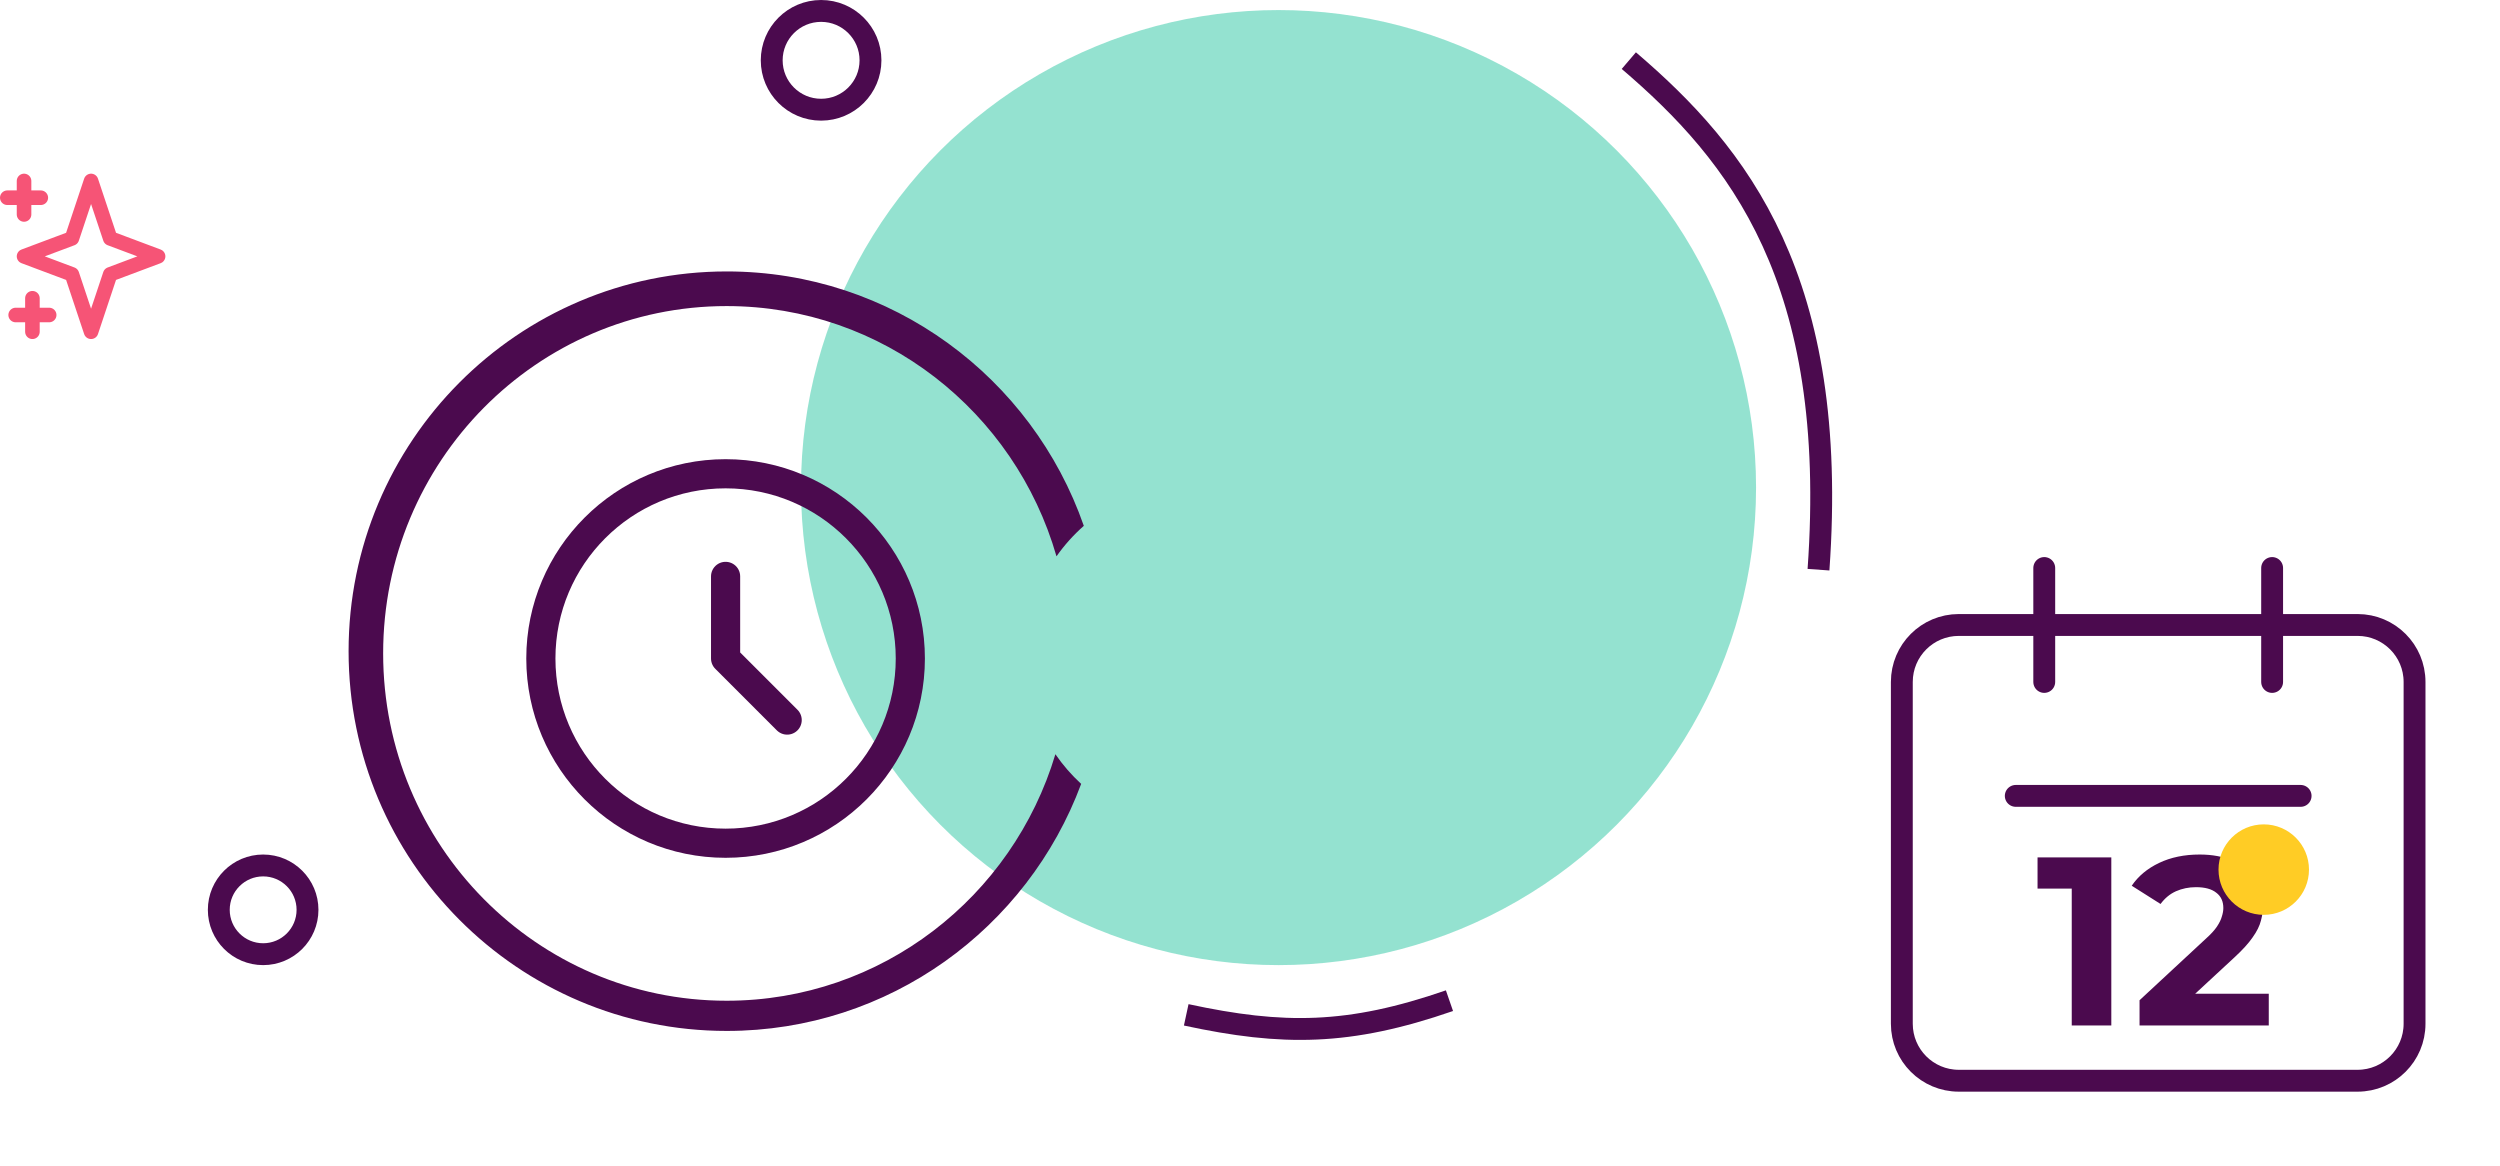
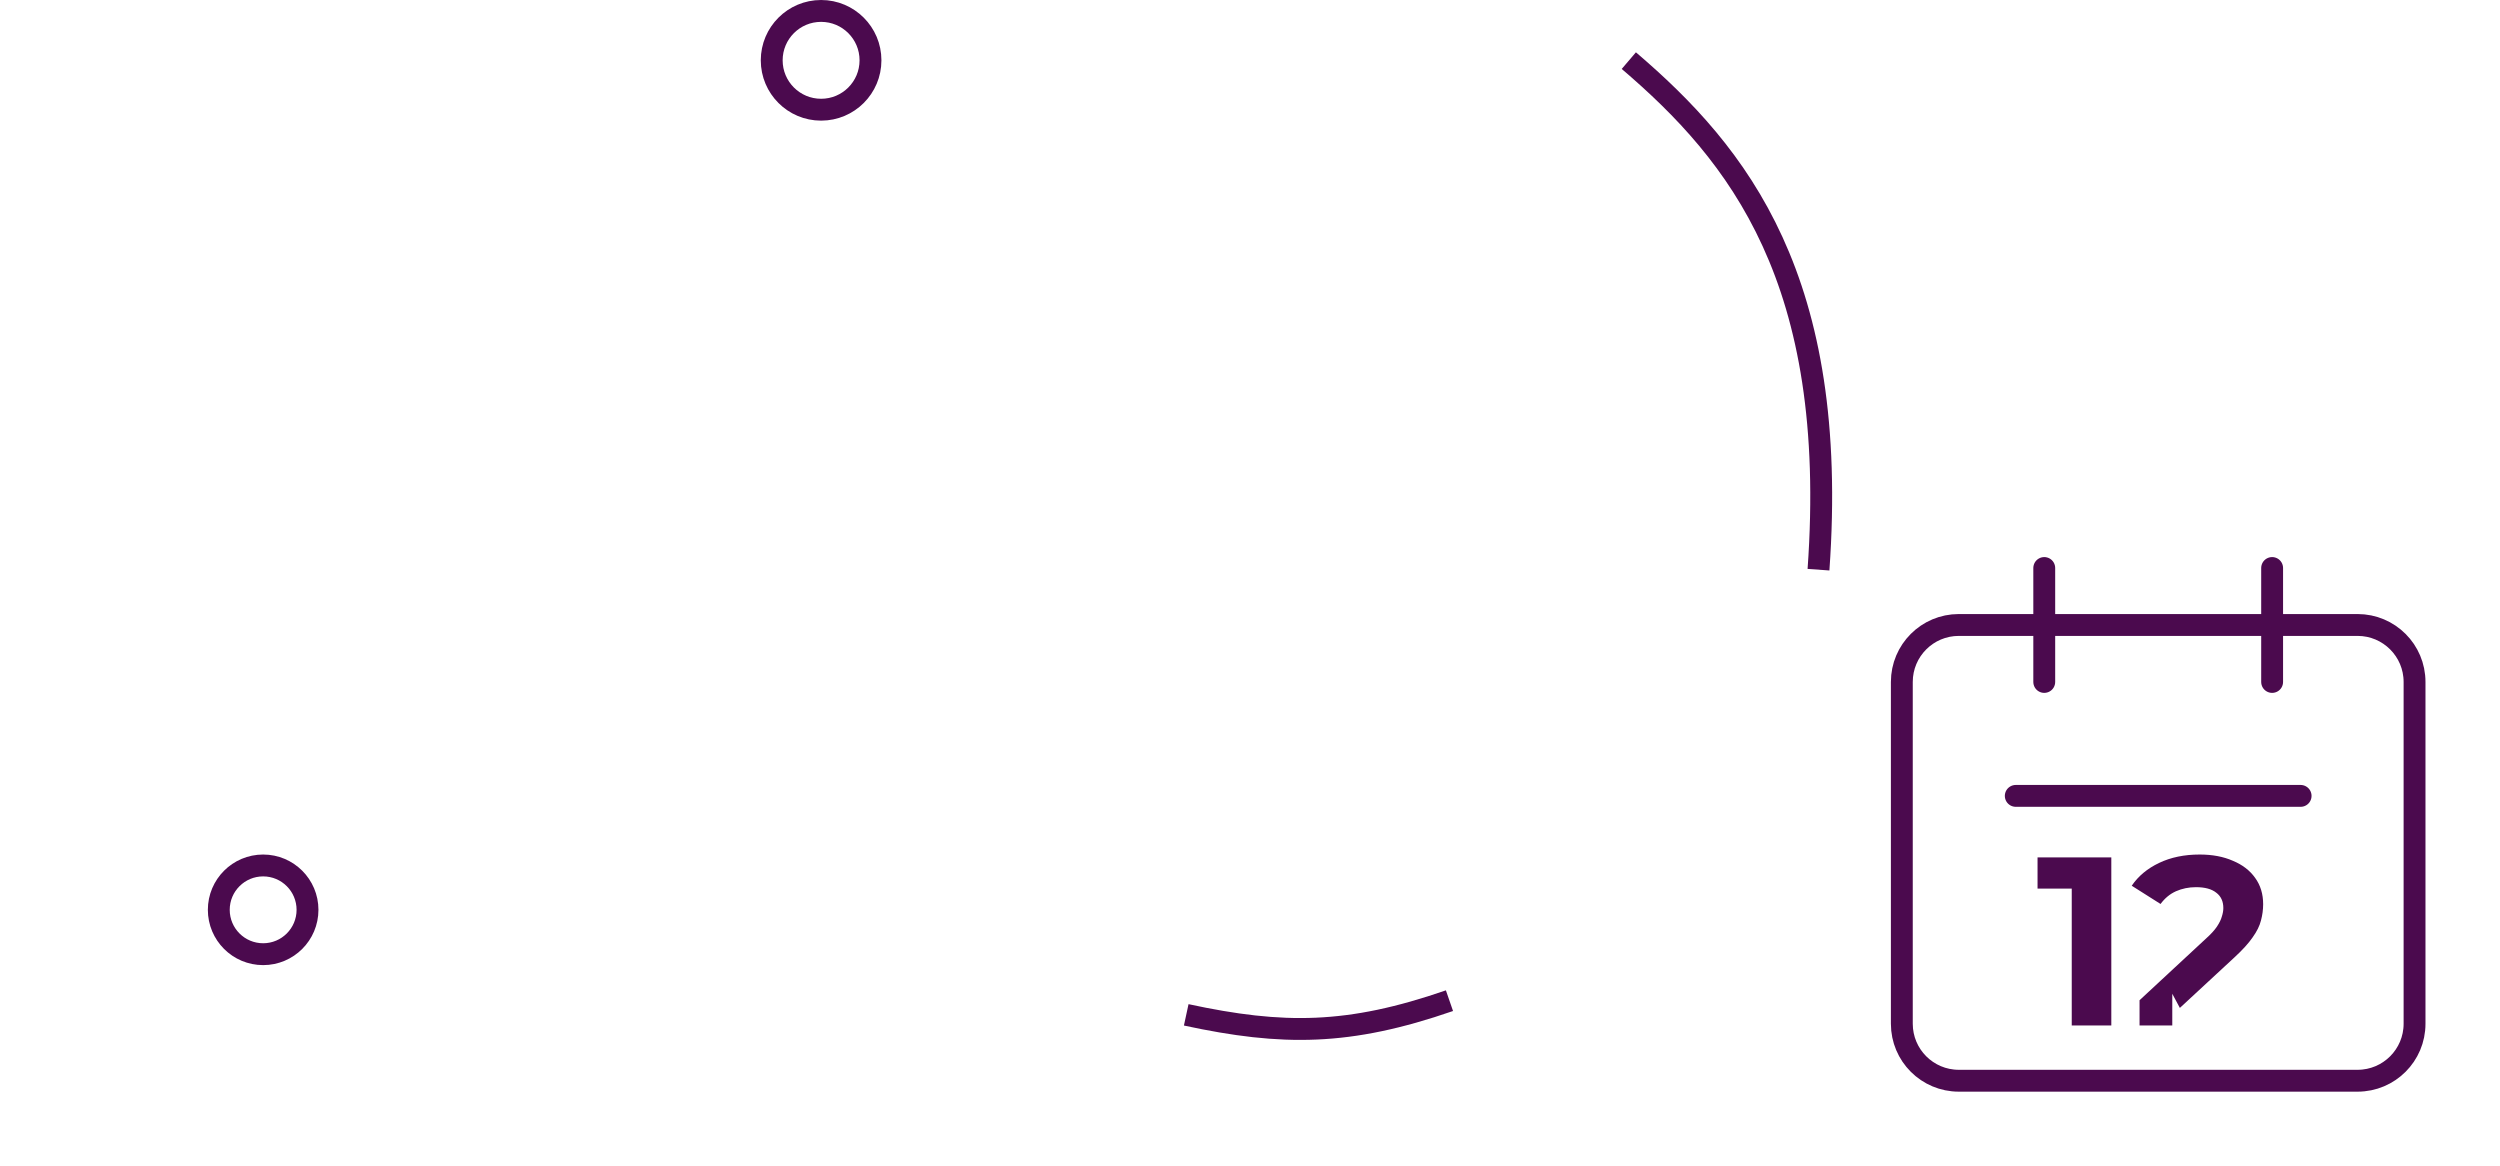
<svg xmlns="http://www.w3.org/2000/svg" width="343" height="160" viewBox="0 0 343 160" fill="none">
-   <circle cx="175.414" cy="66.897" r="65.517" fill="#2AC6A2" fill-opacity="0.5" />
  <path d="M223.473 8.319C238.523 21.166 252.336 38.397 249.497 78.162" stroke="#4B0A4E" stroke-width="3" />
  <path d="M198.866 137.293C185.069 142.069 176.002 142.094 162.75 139.237" stroke="#4B0A4E" stroke-width="3" />
-   <path fill-rule="evenodd" clip-rule="evenodd" d="M148.336 107.548C140.983 127.345 121.986 141.444 99.709 141.444C71.055 141.444 47.826 118.118 47.826 89.343C47.826 60.568 71.055 37.241 99.709 37.241C122.362 37.241 141.625 51.821 148.699 72.147C147.292 73.385 146.032 74.789 144.95 76.327C139.251 56.492 121.145 41.994 99.692 41.994C73.666 41.994 52.568 63.329 52.568 89.647C52.568 115.965 73.666 137.3 99.692 137.3C120.961 137.3 138.939 123.051 144.8 103.479C145.823 104.967 147.01 106.332 148.336 107.548Z" fill="#4B0A4E" />
-   <path d="M3.299 24.828V29.425M1 27.127H5.598M4.448 40.92V45.517M2.149 43.218H6.747M12.494 24.828L15.121 32.709L21.69 35.172L15.121 37.636L12.494 45.517L9.867 37.636L3.299 35.172L9.867 32.709L12.494 24.828Z" stroke="#F65476" stroke-width="2" stroke-linecap="round" stroke-linejoin="round" />
  <circle cx="112.655" cy="8.276" r="6.776" stroke="#4B0A4E" stroke-width="3" />
  <circle cx="36.104" cy="124.828" r="6.086" stroke="#4B0A4E" stroke-width="3" />
  <path d="M280.471 93.563V77.931M311.736 93.563V77.931M276.563 109.195H315.644M268.747 148.276H323.46C327.776 148.276 331.276 144.776 331.276 140.46V93.563C331.276 89.246 327.776 85.747 323.46 85.747H268.747C264.43 85.747 260.931 89.246 260.931 93.563V140.46C260.931 144.776 264.43 148.276 268.747 148.276Z" stroke="#4B0A4E" stroke-width="3" stroke-linecap="round" stroke-linejoin="round" />
-   <path d="M99.551 79.081V90.345L107.999 98.793M124.896 90.345C124.896 104.342 113.548 115.69 99.551 115.69C85.553 115.69 74.206 104.342 74.206 90.345C74.206 76.347 85.553 65 99.551 65C113.548 65 124.896 76.347 124.896 90.345Z" stroke="#4B0A4E" stroke-width="4" stroke-linecap="round" stroke-linejoin="round" />
  <path d="M284.243 140.69V119.613L286.589 121.918H279.551V117.637H289.672V140.69H284.243Z" fill="#4B0A4E" />
-   <path d="M293.546 140.69V137.232L302.595 128.834C303.31 128.197 303.835 127.626 304.17 127.121C304.505 126.616 304.729 126.155 304.84 125.738C304.974 125.321 305.041 124.937 305.041 124.586C305.041 123.663 304.717 122.961 304.069 122.478C303.444 121.973 302.517 121.72 301.288 121.72C300.305 121.72 299.389 121.907 298.54 122.28C297.713 122.653 297.009 123.235 296.428 124.026L292.474 121.523C293.367 120.205 294.619 119.163 296.227 118.394C297.836 117.626 299.69 117.241 301.791 117.241C303.533 117.241 305.053 117.527 306.348 118.098C307.667 118.647 308.683 119.426 309.398 120.436C310.135 121.446 310.504 122.653 310.504 124.059C310.504 124.805 310.404 125.552 310.202 126.298C310.024 127.023 309.644 127.791 309.063 128.603C308.504 129.416 307.678 130.327 306.583 131.337L299.076 138.286L298.037 136.343H311.275V140.69H293.546Z" fill="#4B0A4E" />
-   <circle cx="310.586" cy="119.31" r="6.207" fill="#FFCC25" />
+   <path d="M293.546 140.69V137.232L302.595 128.834C303.31 128.197 303.835 127.626 304.17 127.121C304.505 126.616 304.729 126.155 304.84 125.738C304.974 125.321 305.041 124.937 305.041 124.586C305.041 123.663 304.717 122.961 304.069 122.478C303.444 121.973 302.517 121.72 301.288 121.72C300.305 121.72 299.389 121.907 298.54 122.28C297.713 122.653 297.009 123.235 296.428 124.026L292.474 121.523C293.367 120.205 294.619 119.163 296.227 118.394C297.836 117.626 299.69 117.241 301.791 117.241C303.533 117.241 305.053 117.527 306.348 118.098C307.667 118.647 308.683 119.426 309.398 120.436C310.135 121.446 310.504 122.653 310.504 124.059C310.504 124.805 310.404 125.552 310.202 126.298C310.024 127.023 309.644 127.791 309.063 128.603C308.504 129.416 307.678 130.327 306.583 131.337L299.076 138.286L298.037 136.343V140.69H293.546Z" fill="#4B0A4E" />
</svg>